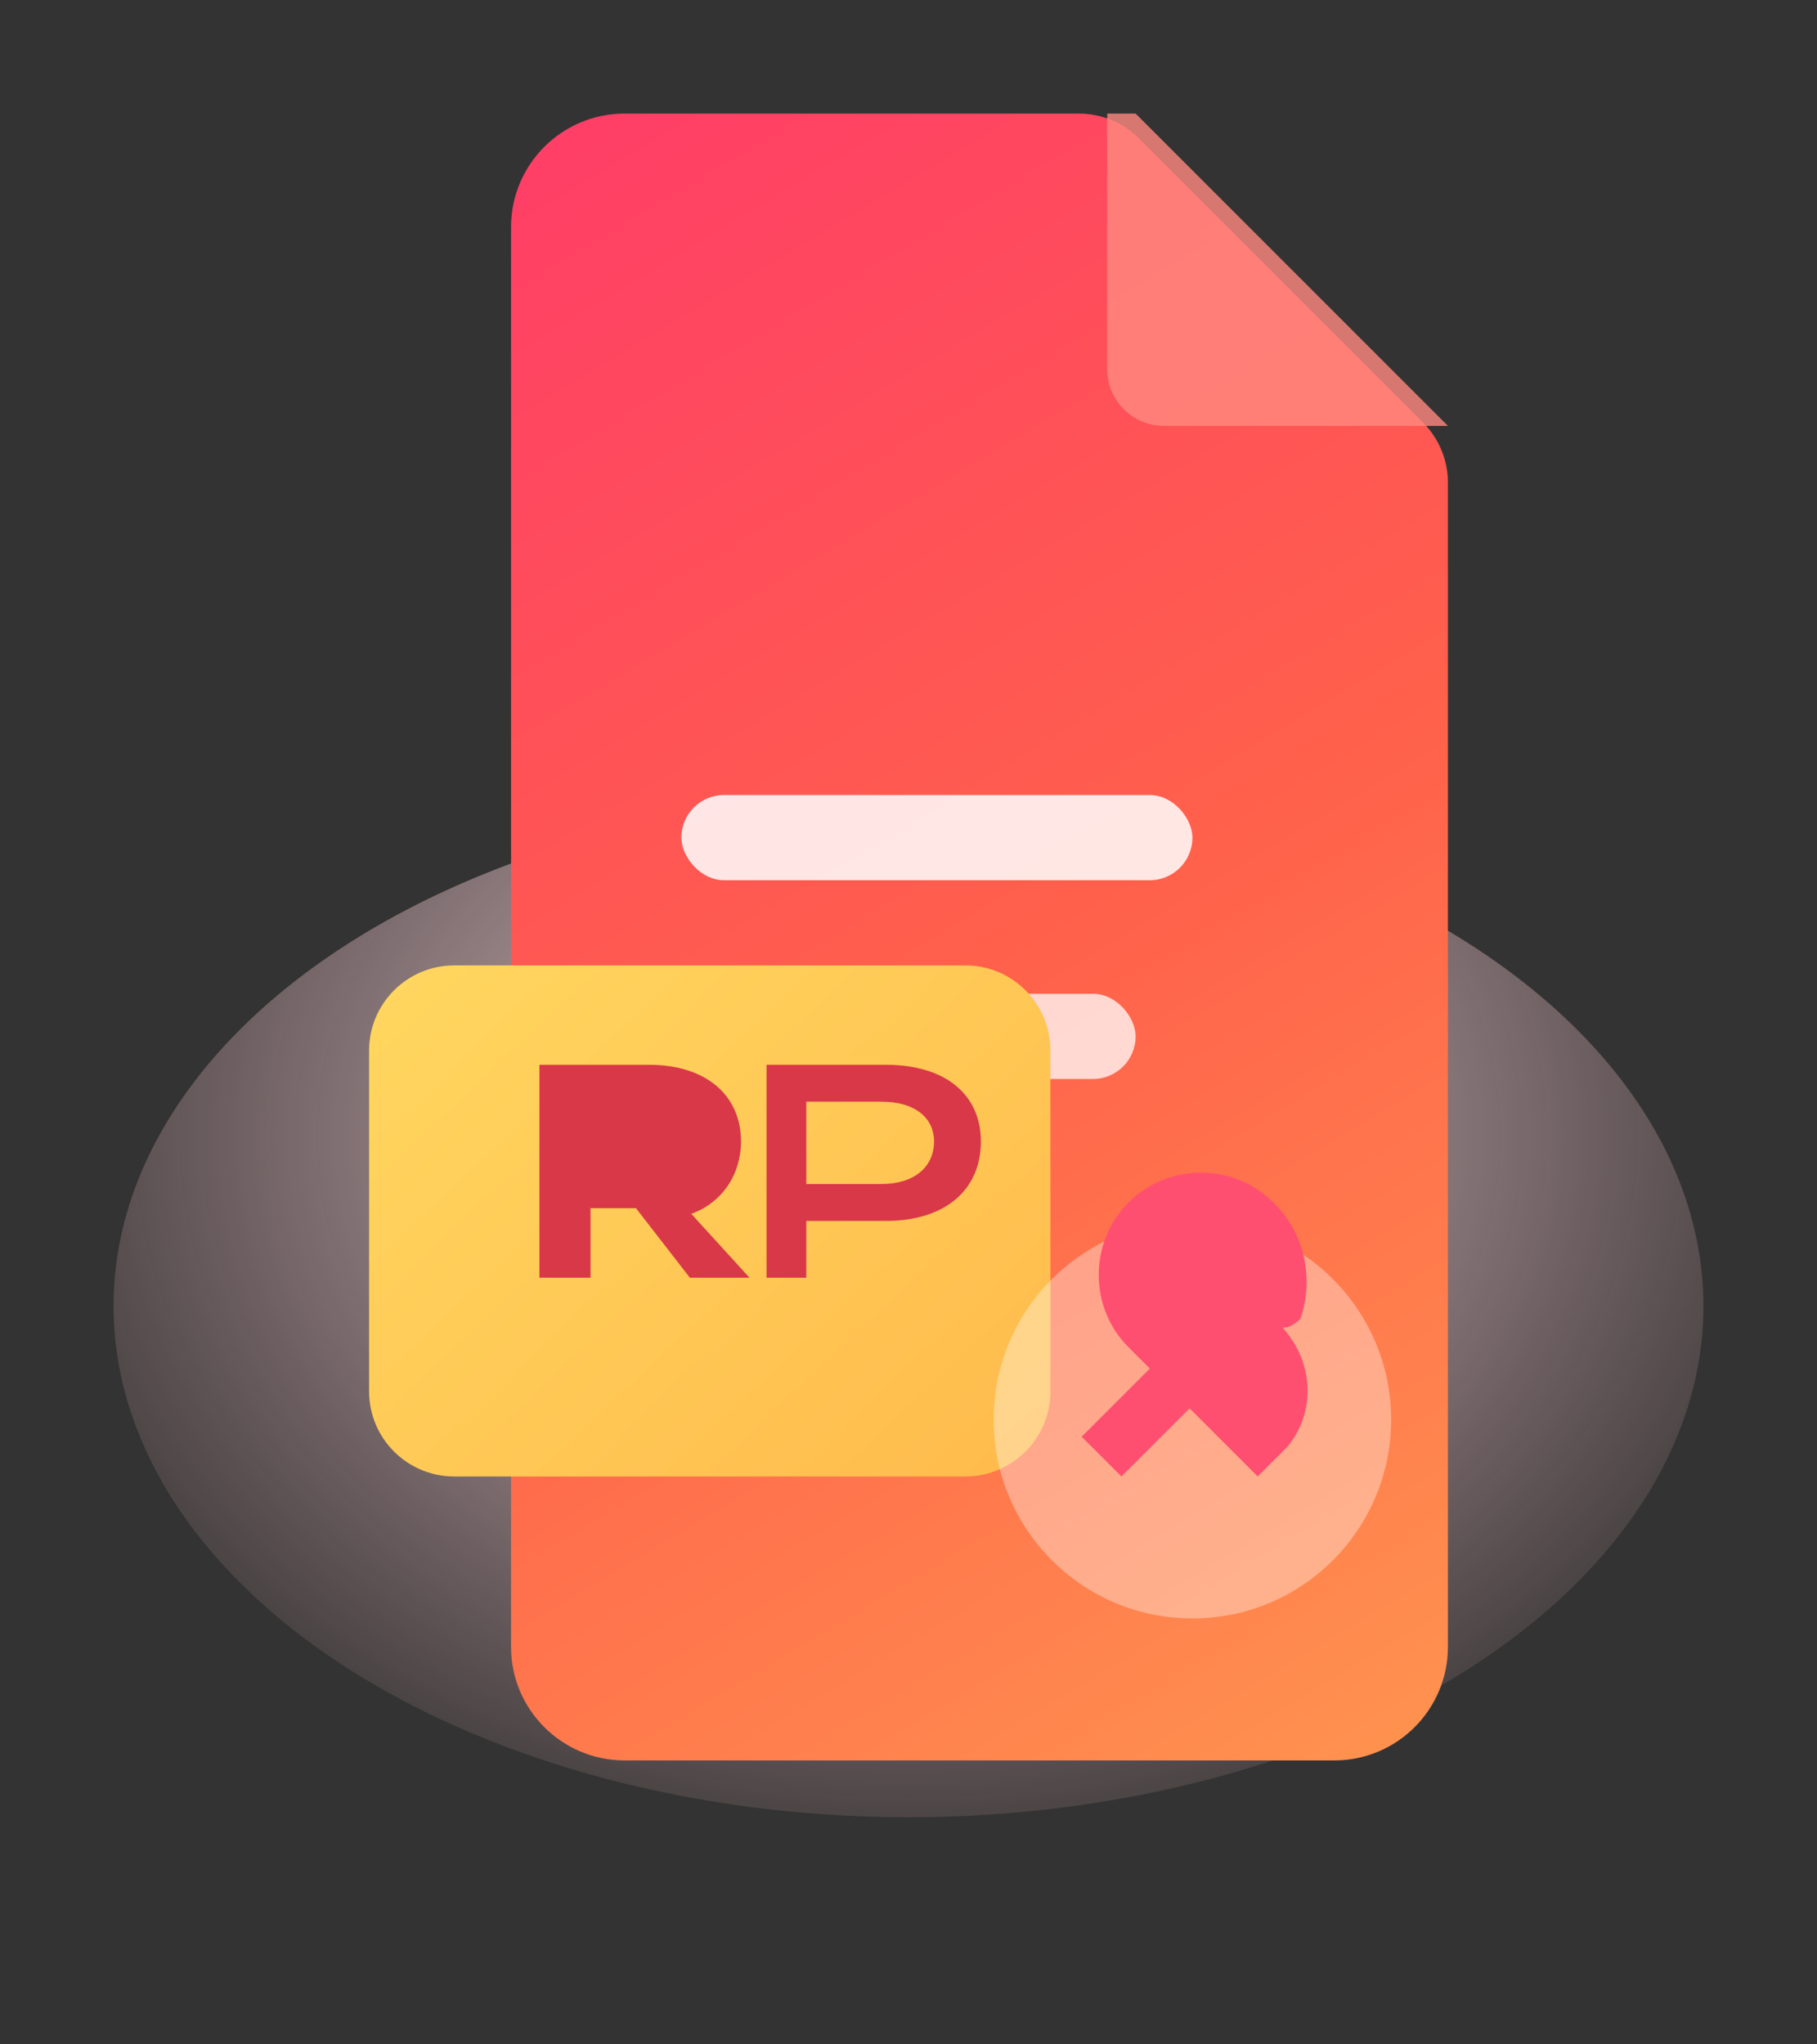
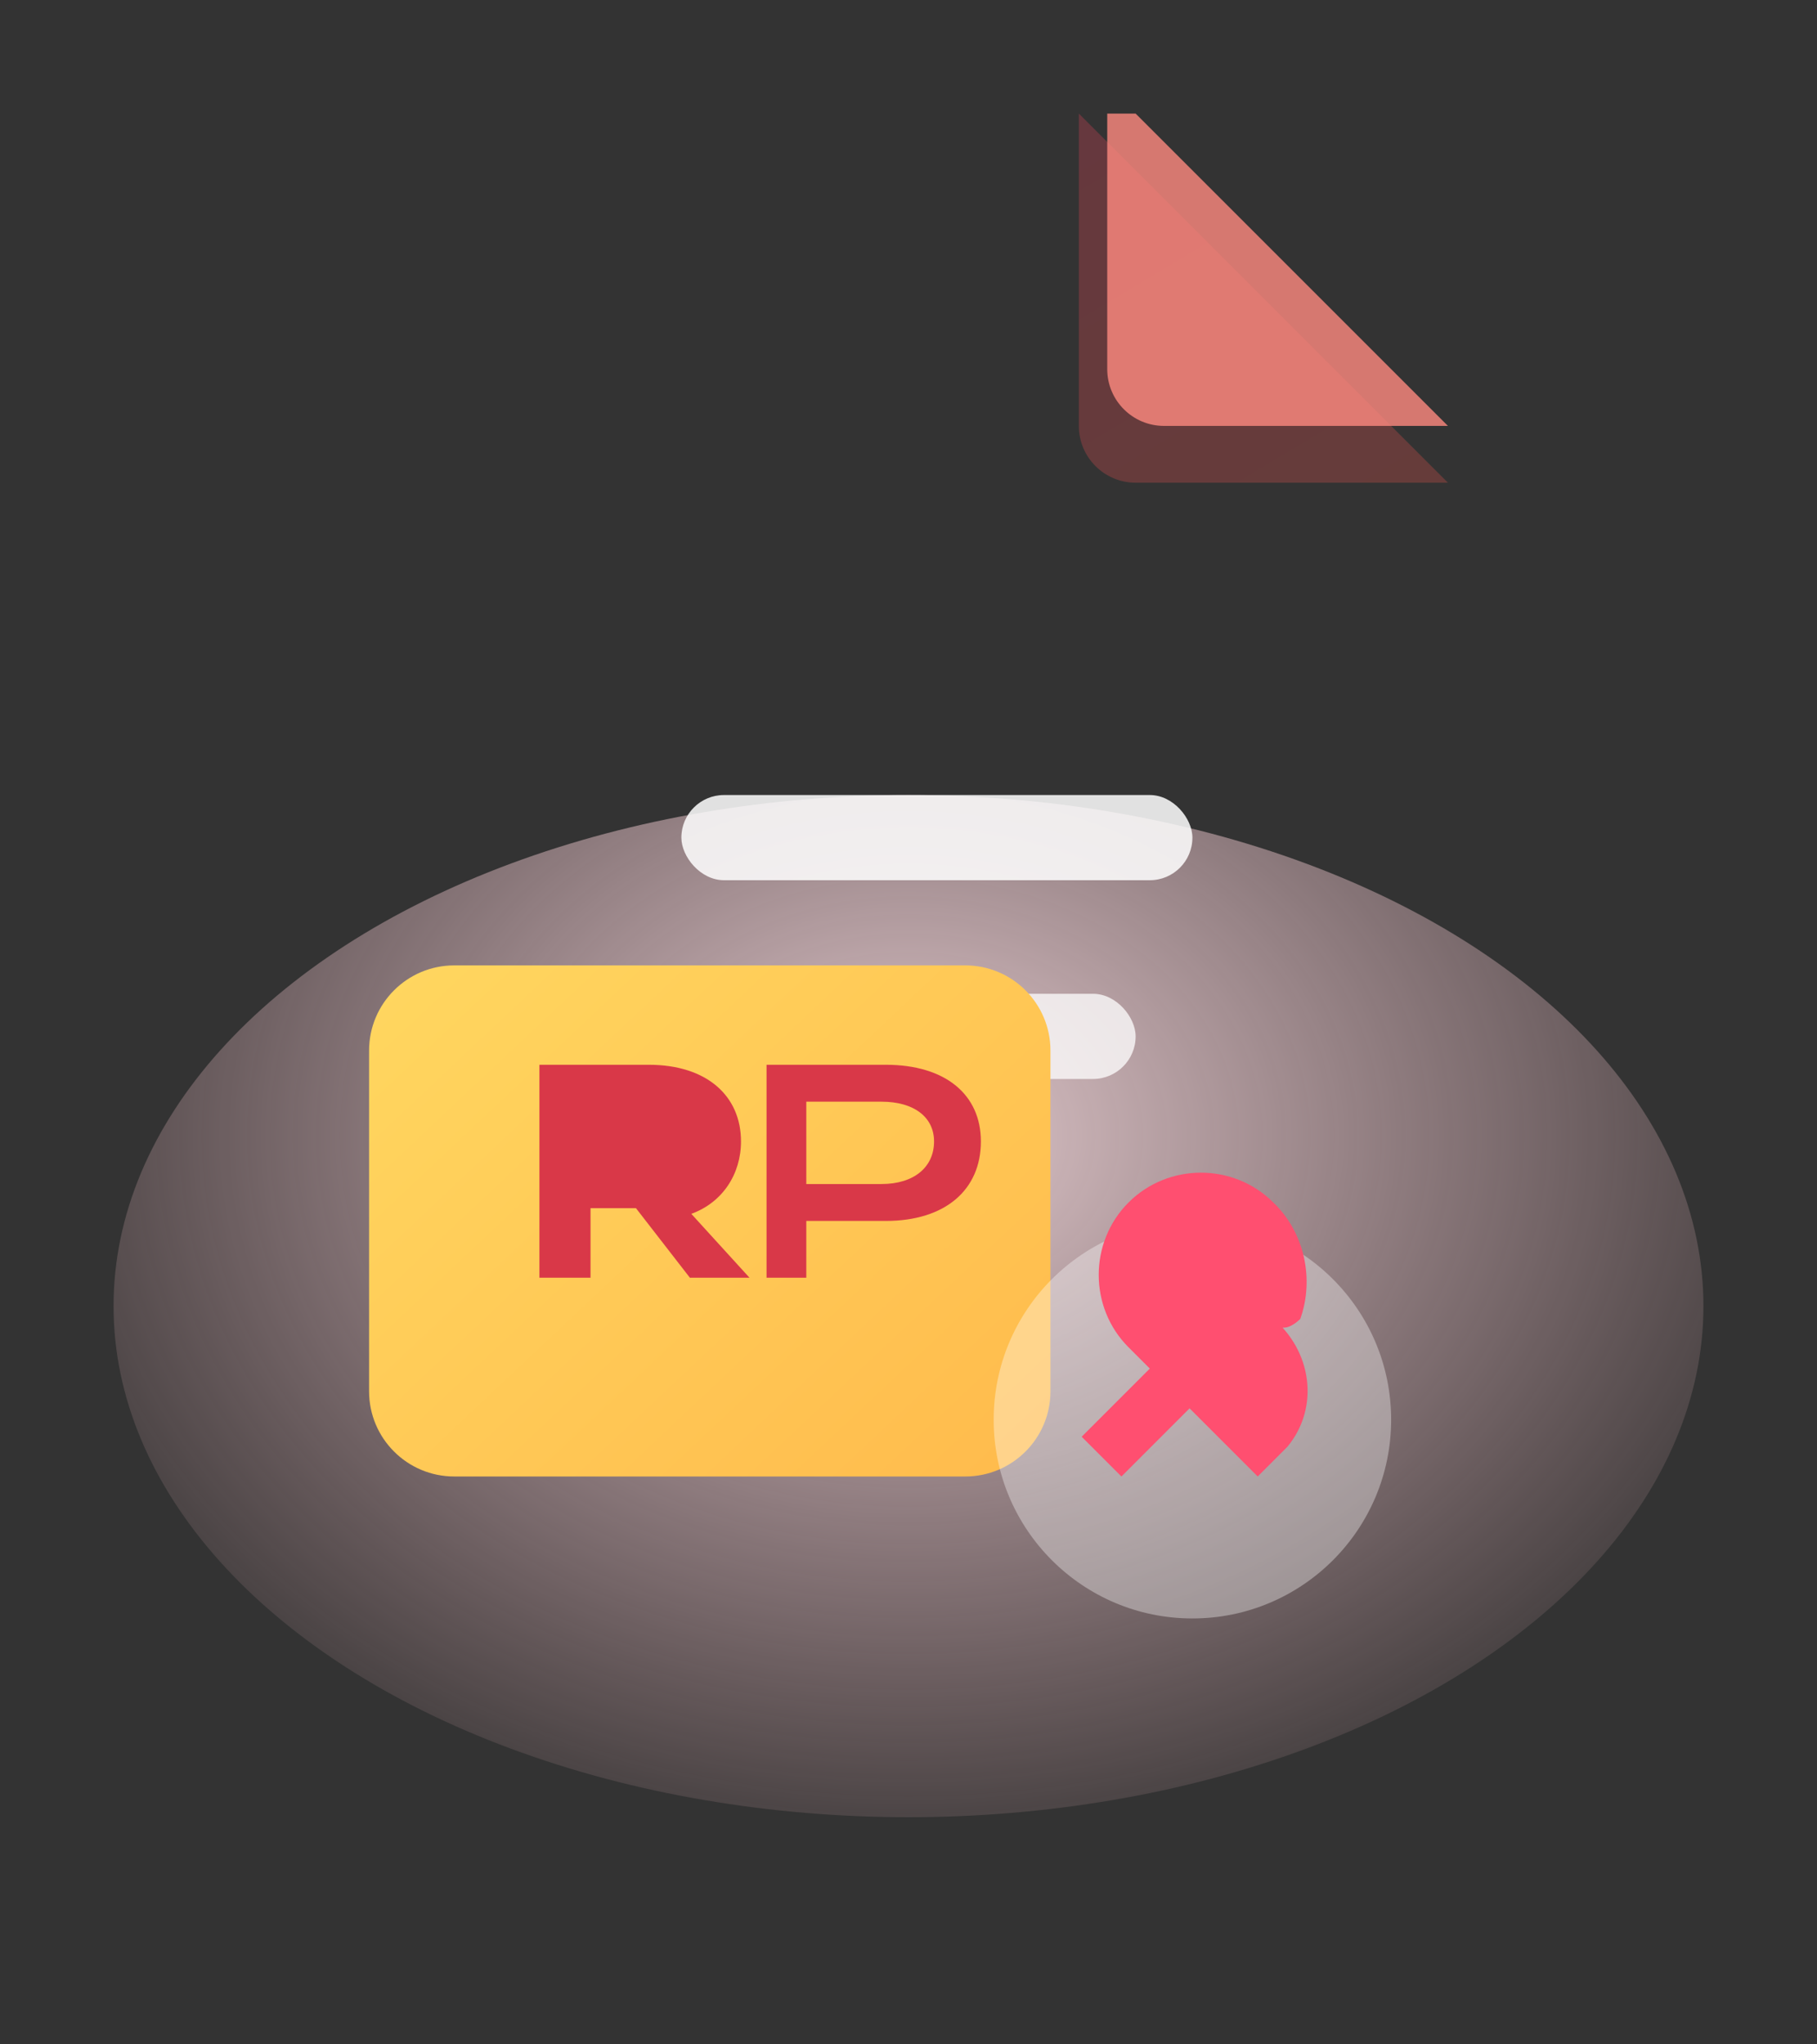
<svg xmlns="http://www.w3.org/2000/svg" width="64" height="72" viewBox="0 0 64 72" fill="none">
  <rect x="0" y="0" width="64" height="72" fill="#333333" stroke="none" />
  <defs>
    <linearGradient id="pdf-gradient" x1="18" y1="4" x2="54" y2="64" gradientUnits="userSpaceOnUse">
      <stop offset="0%" stop-color="#FF3D68" />
      <stop offset="50%" stop-color="#FF614B" />
      <stop offset="100%" stop-color="#FF9950" />
    </linearGradient>
    <linearGradient id="pdf-ribbon" x1="12" y1="22" x2="44" y2="56" gradientUnits="userSpaceOnUse">
      <stop offset="0%" stop-color="#FFE066" />
      <stop offset="100%" stop-color="#FFB347" />
    </linearGradient>
    <radialGradient id="pdf-glow" cx="0" cy="0" r="1" gradientTransform="matrix(0 28 -36 0 32 40)" gradientUnits="userSpaceOnUse">
      <stop offset="0%" stop-color="#FFE4E8" stop-opacity="0.85" />
      <stop offset="60%" stop-color="#FFD1D8" stop-opacity="0.35" />
      <stop offset="100%" stop-color="#FFC0C7" stop-opacity="0" />
    </radialGradient>
  </defs>
  <ellipse cx="32" cy="46" rx="28" ry="18" fill="url(#pdf-glow)" />
-   <path d="M18 8C18 5.791 19.791 4 22 4H38C38.796 4 39.559 4.316 40.121 4.879L50.121 14.879C50.684 15.441 51 16.204 51 17V58C51 60.209 49.209 62 47 62H22C19.791 62 18 60.209 18 58V8Z" fill="url(#pdf-gradient)" />
  <path d="M38 4V15C38 16.105 38.895 17 40 17H51" fill="url(#pdf-gradient)" opacity="0.25" />
  <path d="M40 4L51 15H41C39.895 15 39 14.105 39 13V4" fill="#FF8A80" opacity="0.8" />
  <g fill="#FFFFFF">
    <rect x="24" y="28" width="18" height="3" rx="1.5" opacity="0.85" />
    <rect x="24" y="35" width="16" height="3" rx="1.5" opacity="0.75" />
-     <rect x="24" y="42" width="12" height="3" rx="1.5" opacity="0.65" />
  </g>
  <path d="M16 34C14.343 34 13 35.343 13 37V49C13 50.657 14.343 52 16 52H34C35.657 52 37 50.657 37 49V37C37 35.343 35.657 34 34 34H16Z" fill="url(#pdf-ribbon)" />
  <path d="M20.8 45H19V37.5H22.85C24.9 37.5 26.1 38.6 26.1 40.2C26.1 41.35 25.45 42.35 24.35 42.75L26.4 45H24.3L22.4 42.55H20.8V45Z" fill="#D93848" />
  <path d="M28.4 45H27V37.5H31.2C33.3 37.5 34.55 38.55 34.55 40.2C34.55 41.9 33.3 43 31.2 43H28.4V45ZM28.4 41.7H31.05C32.2 41.7 32.9 41.1 32.9 40.2C32.9 39.35 32.2 38.8 31.05 38.8H28.4V41.7Z" fill="#D93848" />
  <circle cx="42" cy="50" r="7" fill="#FFFFFF" opacity="0.35" />
  <path d="M44.8 46.4C46.2 47.55 46.5 49.55 45.35 50.95C45.25 51.05 45.15 51.15 45.05 51.25L44.3 52L41.9 49.6L39.5 52L38.1 50.6L40.5 48.2L39.75 47.45C38.35 46.05 38.35 43.75 39.75 42.35C41.15 40.95 43.45 40.95 44.85 42.35C45.95 43.4 46.3 45.05 45.8 46.45C45.75 46.5 45.1 47.15 44.8 46.4Z" fill="#FF4F70" />
</svg>